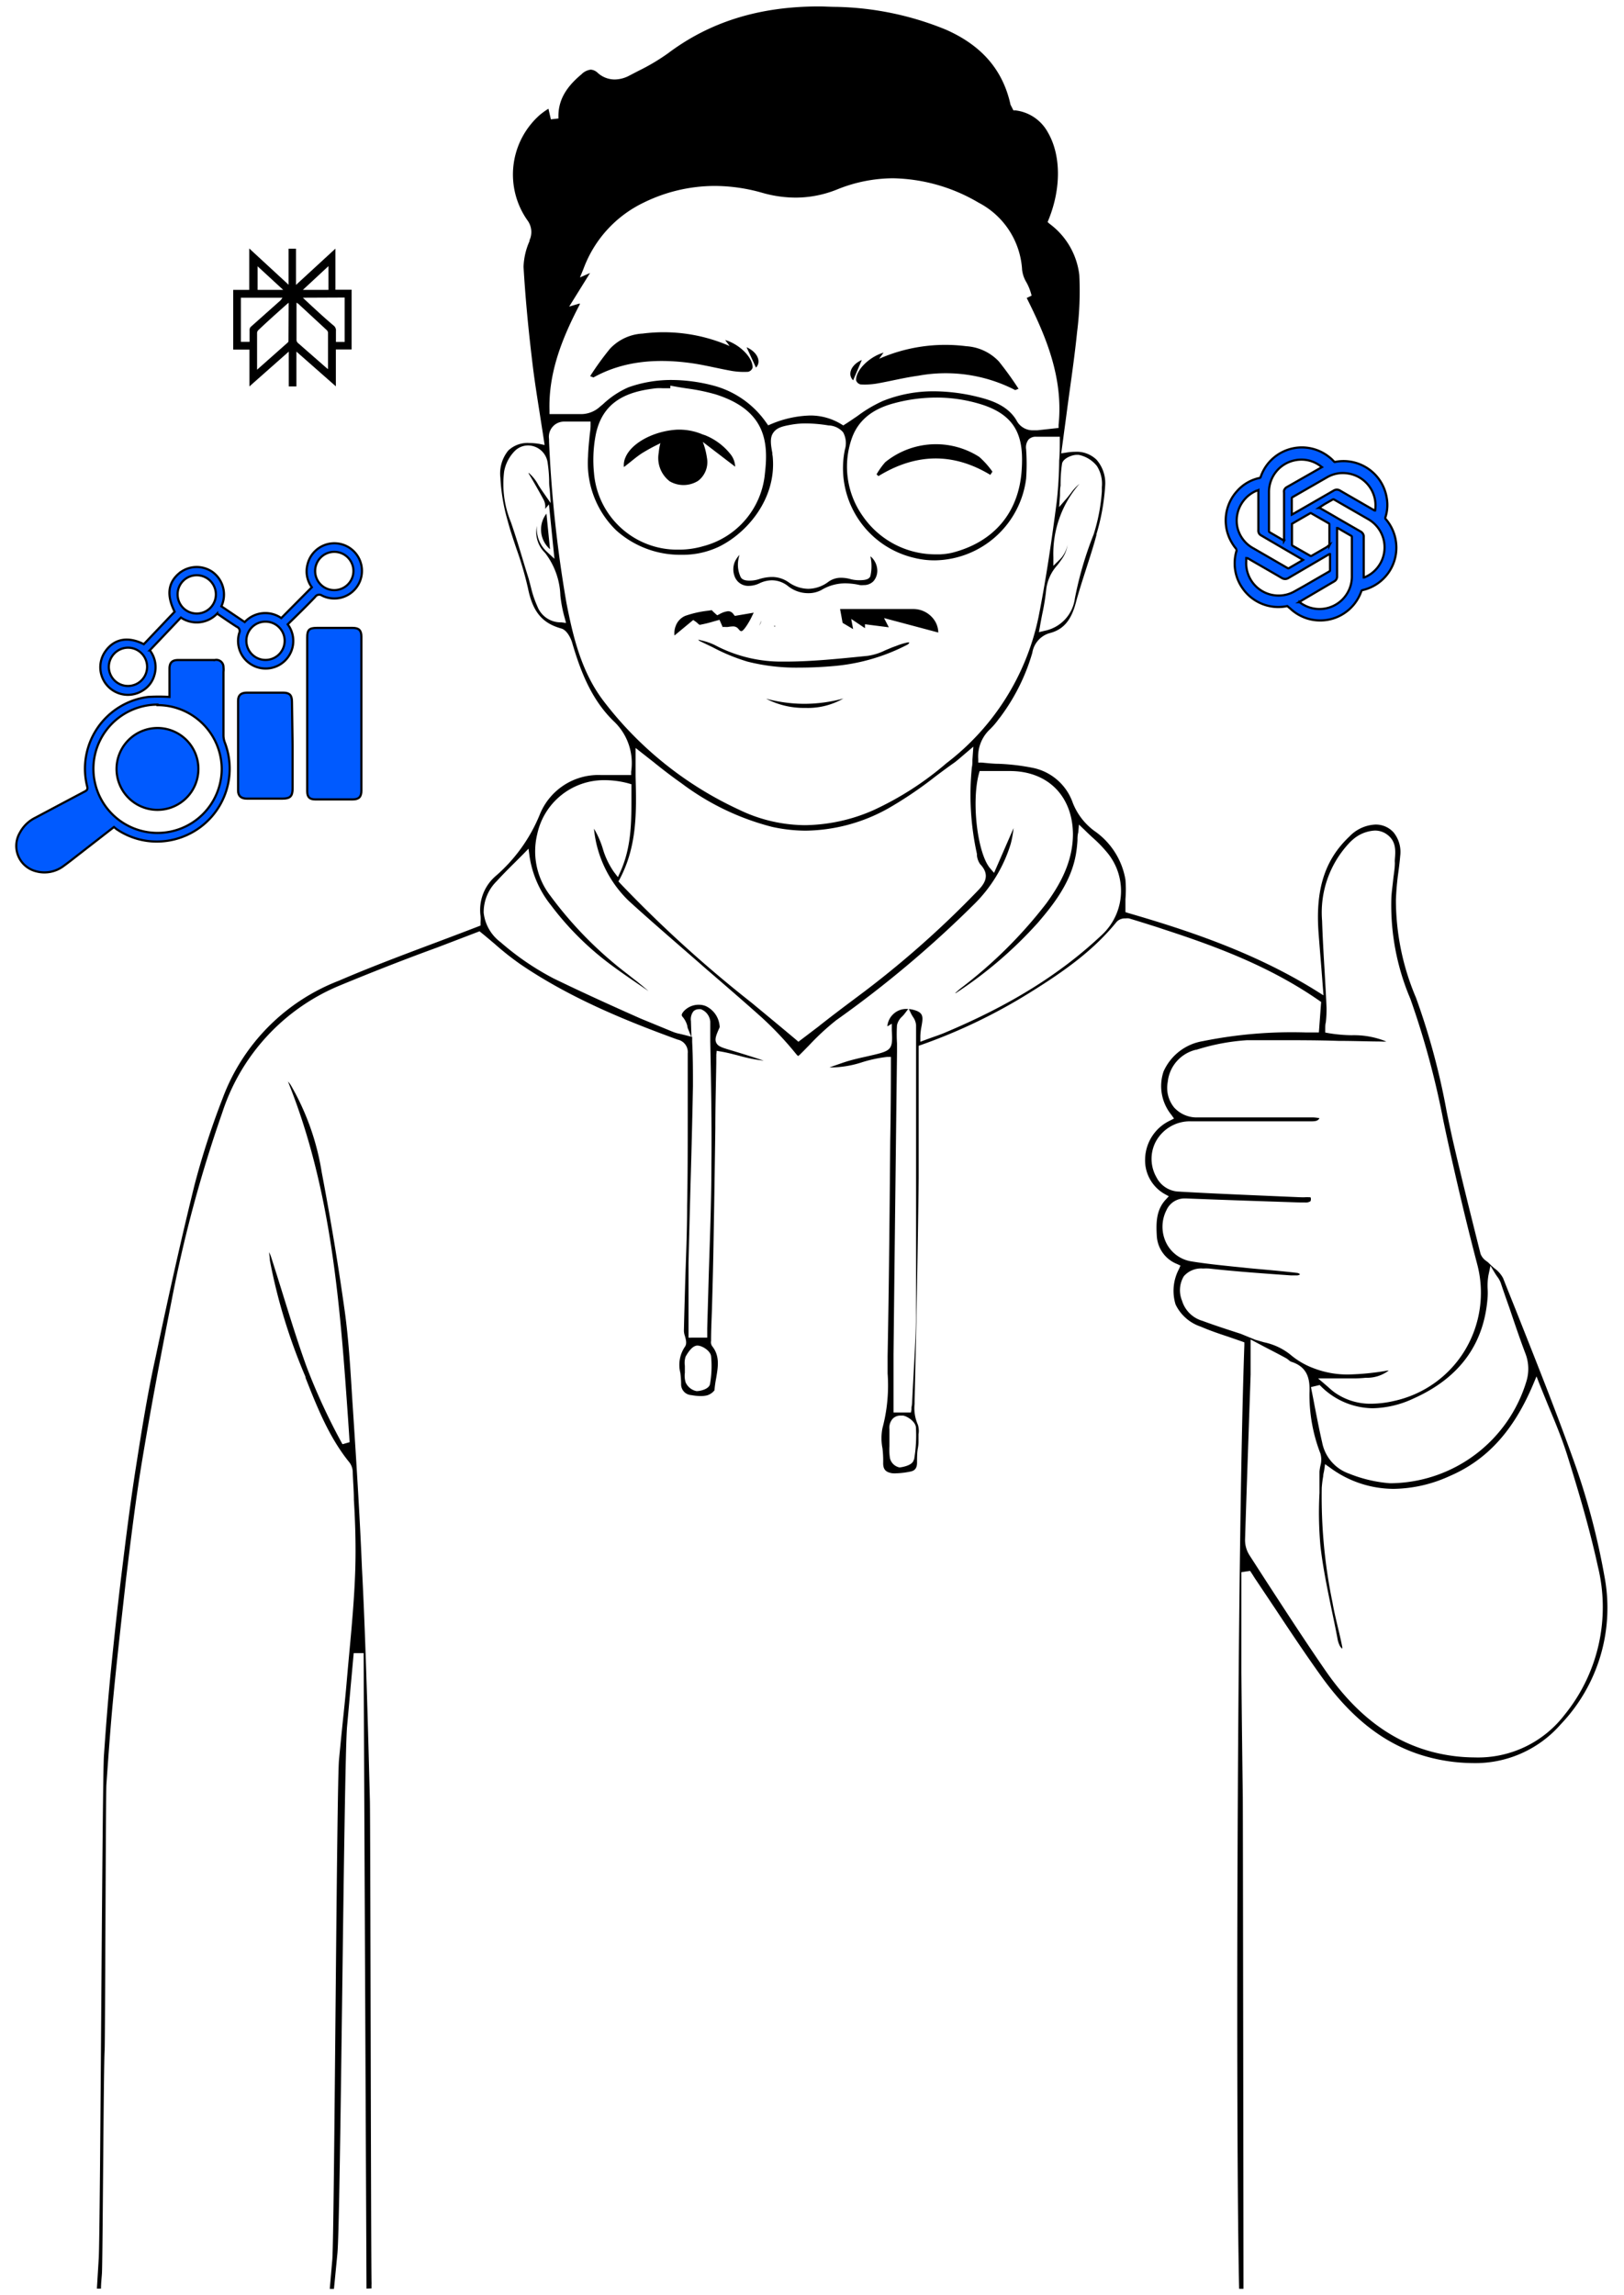
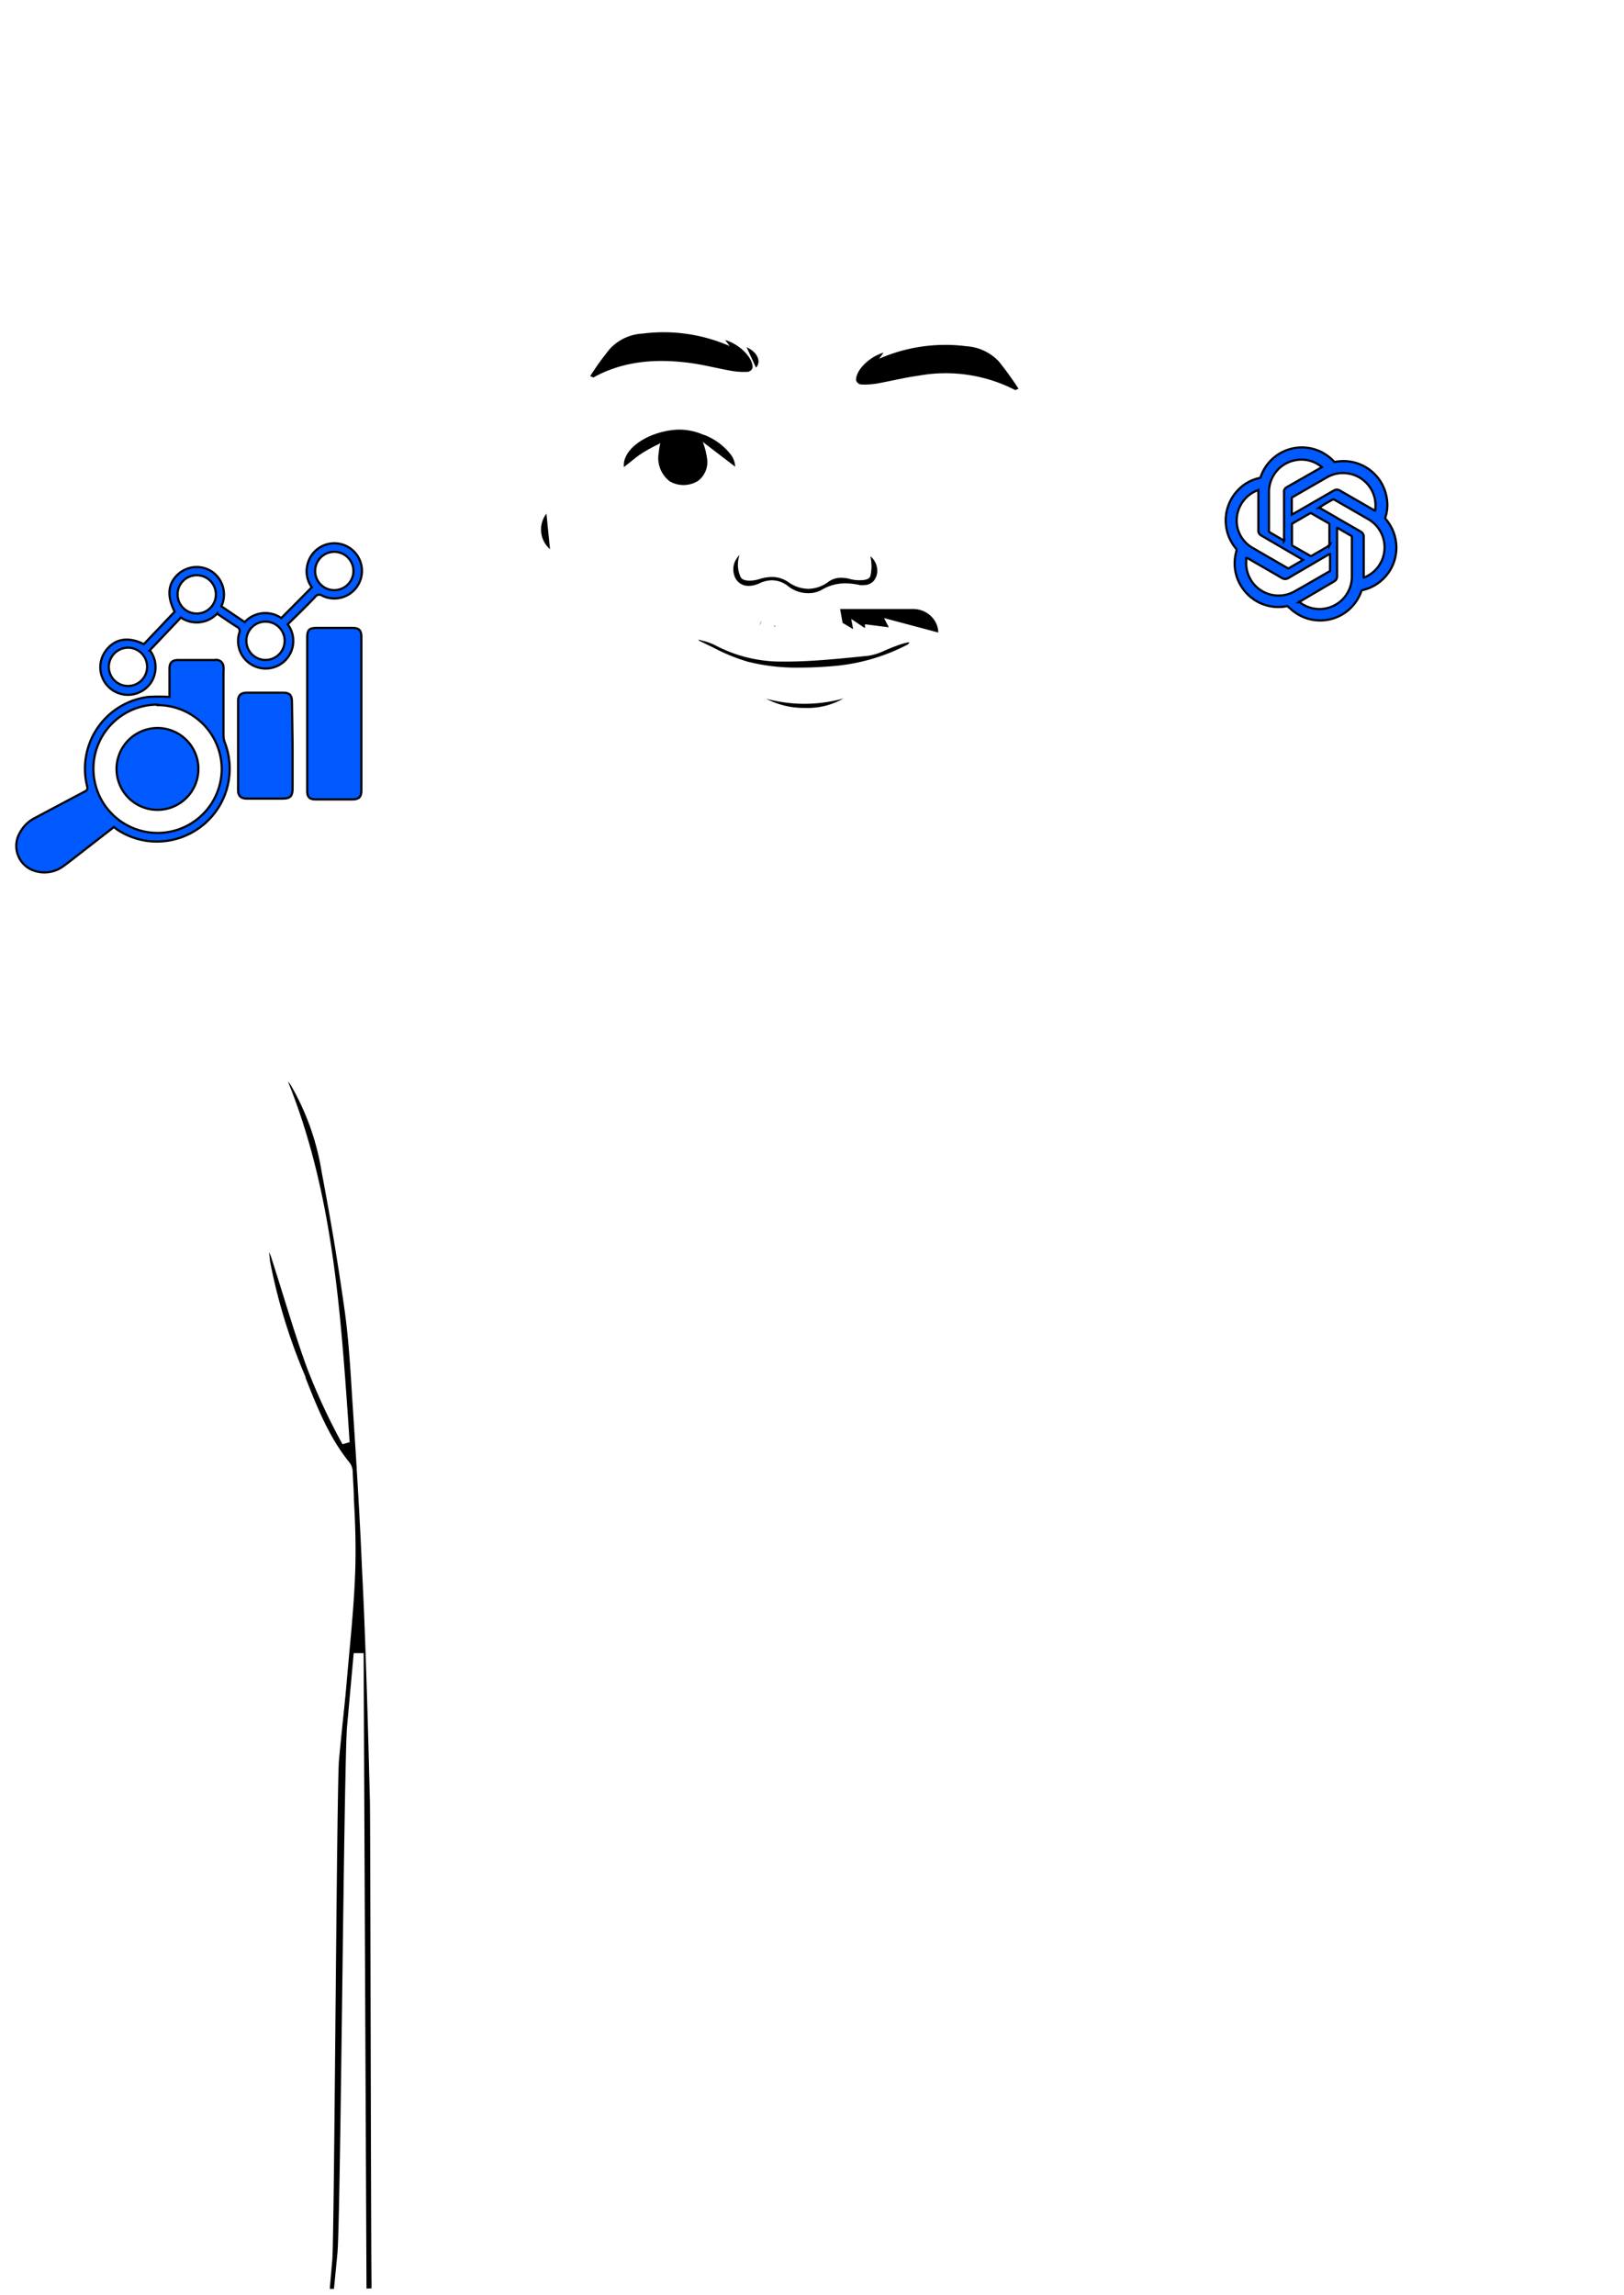
<svg xmlns="http://www.w3.org/2000/svg" id="Layer_1" data-name="Layer 1" viewBox="0 0 186.55 263.64">
  <defs>
    <style>.cls-1{fill:#005aff;stroke:#000;stroke-miterlimit:10;stroke-width:0.25px;}</style>
  </defs>
  <path d="M81.2,52.55a2.71,2.71,0,0,1-1,2.68,3.15,3.15,0,0,1-3.27.06A3.37,3.37,0,0,1,75.67,52h0a6.51,6.51,0,0,1,.19-1.1l-.19.11a20.68,20.68,0,0,0-2,1.1c-.67.45-1.28,1-2,1.54a2.15,2.15,0,0,1,.18-1.11h0c.68-1.63,3.17-3,5.85-3.18a6.9,6.9,0,0,1,3,.54L81,50h0a7.06,7.06,0,0,1,3,2.29,2.46,2.46,0,0,1,.45,1.32l-3.32-2.54h0l-.4-.31A8.19,8.19,0,0,1,81.2,52.55Z" />
-   <path d="M114,54.18l-.24.37c-4.34-2.62-8.62-2.45-12.85.14l-.22-.2a8.57,8.57,0,0,1,1-1.4,9.24,9.24,0,0,1,10.79-.61A9.77,9.77,0,0,1,114,54.18Z" />
  <path d="M62.77,59l.41,4.09A3,3,0,0,1,62.77,59Z" />
-   <path d="M184.29,181a81.59,81.59,0,0,0-3.23-12.4c-2.17-6.15-4.64-12.31-7-18.27-.47-1.17-.94-2.34-1.4-3.51a3.3,3.3,0,0,0-1-1.13,8.22,8.22,0,0,1-.61-.57,2.65,2.65,0,0,0-.3-.25,1.76,1.76,0,0,1-.68-.84l-.2-.79c-1-4-2.05-8.19-3-12.32-.24-1.07-.47-2.16-.69-3.24a81.15,81.15,0,0,0-3.52-13.06,28.66,28.66,0,0,1-2.31-11.24,30.29,30.29,0,0,1,.28-3.18c.08-.61.16-1.24.21-1.86a3.57,3.57,0,0,0-.76-2.72,2.74,2.74,0,0,0-2-.9H158a4.39,4.39,0,0,0-3,1.38c-2.83,2.67-3.92,6.1-3.53,11.14.1,1.32.21,2.64.32,4l.24,3.1-.73-.46c-7-4.38-14.57-6.93-21.71-9l-.31-.1v-.32c0-.41,0-.8,0-1.18a13.69,13.69,0,0,0,0-2.23,8.54,8.54,0,0,0-3.57-5.6,7.32,7.32,0,0,1-2.48-3.23,6.17,6.17,0,0,0-4.52-4,24.8,24.8,0,0,0-4-.48c-.63,0-1.28-.08-1.93-.14l-.41,0v-.4a4.28,4.28,0,0,1,1.24-3.32,8.8,8.8,0,0,0,1.15-1.33,3.92,3.92,0,0,0,.25-.32A23,23,0,0,0,118.58,75a2.81,2.81,0,0,1,1.92-2.25c1.6-.39,2.51-1.42,3.06-3.43.35-1.32.78-2.64,1.19-3.92s.85-2.62,1.2-3.94l0-.1a24.45,24.45,0,0,0,1-5.56,4.07,4.07,0,0,0-1-3,3.28,3.28,0,0,0-2.46-.9,6,6,0,0,0-1,.09l-.59.09.25-1.81c.11-.86.23-1.7.34-2.54s.25-1.88.38-2.82c.31-2.22.63-4.53.86-6.8a37.23,37.23,0,0,0,.25-6.52,8.53,8.53,0,0,0-3.4-5.87l-.24-.21.12-.3c1.45-3.59,1.42-7.41-.09-10a4.9,4.9,0,0,0-3.73-2.53l-.23,0-.35-.69v-.05c-.89-3.94-3.31-6.73-7.42-8.54A35,35,0,0,0,96.08.79c-.68,0-1.36-.05-2-.05C87.23.74,81.56,2.5,76.74,6.12a23.62,23.62,0,0,1-3.36,2l-1.06.55a3.66,3.66,0,0,1-1.71.46,2.92,2.92,0,0,1-1.94-.75A1.27,1.27,0,0,0,67.86,8a1.8,1.8,0,0,0-1.07.54c-1.9,1.58-2.72,3.14-2.64,5.07l-.87.1L63,12.49h0a8.42,8.42,0,0,0-1,.72,9.14,9.14,0,0,0-1.42,12.09,2.25,2.25,0,0,1,.24,2.31l0,.1a7.93,7.93,0,0,0-.68,2.94c.19,3.26.51,6.82,1,10.88.24,2.08.58,4.18.9,6.22.14.92.29,1.84.43,2.77l.09.6L62,51a7.43,7.43,0,0,0-1.2-.11,3.21,3.21,0,0,0-2.41.86,4.17,4.17,0,0,0-.91,3.13,21.56,21.56,0,0,0,.83,4.92c.28,1.07.65,2.15,1,3.2a38.92,38.92,0,0,1,1.34,4.58c.55,2.72,1.65,4,3.8,4.61.67.17,1.11,1.11,1.26,1.59.94,3.22,2.18,6.54,4.79,9.07a6.59,6.59,0,0,1,2,5.79l0,.39H69a7.25,7.25,0,0,0-7,4.55,18.63,18.63,0,0,1-5,7,5.14,5.14,0,0,0-1.8,4.64,4.32,4.32,0,0,1,0,.71v.39l-.28.11c-1.68.65-3.38,1.29-5,1.9-3.65,1.37-7.43,2.79-11,4.33A23.11,23.11,0,0,0,25.56,126.2a91.6,91.6,0,0,0-3.21,9.9c-1.4,5.67-2.79,11.8-4.49,19.86-1,4.52-1.7,9.11-2.25,12.6-.63,4-1.13,8-1.64,12.17-.46,3.75-.89,7.71-1.29,11.77-.31,3.17-.54,6.27-.74,9.15-.21,3.06-.41,54.8-.6,57.8l-.21,3.45h.47c0-.58.07-1.16.11-1.74.09-1.57.19-24,.31-25.63.06-.91.13-29.6.2-30.5.22-3.14.45-6.4.75-9.59.45-4.73,1-9.52,1.53-14.25.52-4.26,1.1-9.09,1.88-13.73.87-5.22,1.89-10.74,3.3-17.88a152.51,152.51,0,0,1,5.85-21.76,23.72,23.72,0,0,1,13.59-14.65c3.7-1.53,7.45-3,11.08-4.32l4.65-1.78.24-.09.19.16c.56.45,1.07.89,1.57,1.31a32.74,32.74,0,0,0,2.92,2.31c5.87,4,12.42,6.6,18.06,8.66A1.46,1.46,0,0,1,79,121c0,2.44,0,4.92,0,7.32,0,3.34,0,6.79-.07,10.19,0,2.92-.13,5.87-.22,8.73-.05,1.85-.11,3.76-.15,5.65a2.06,2.06,0,0,0,.12.59c.12.44.24.88,0,1.22a3.72,3.72,0,0,0-.53,3,9.69,9.69,0,0,1,.09,1.33,1.24,1.24,0,0,0,1.17,1.23,6.36,6.36,0,0,0,1.07.11,3.29,3.29,0,0,0,.74-.08,1.71,1.71,0,0,0,.85-.58,13.12,13.12,0,0,1,.2-1.42c.22-1.31.43-2.54-.47-3.66a.79.79,0,0,1-.12-.59.25.25,0,0,0,0-.08c0-1.18.06-2.35.1-3.52.07-2.45.14-5,.18-7.47.08-4.47.15-9,.21-13.39,0-2.5.07-5,.11-7.49,0-.21,0-.41,0-.63a2.54,2.54,0,0,0,0-.29l.05-.46.46.08c.73.12,1.44.31,2.13.49a18.14,18.14,0,0,0,2.81.56h0c-1.23-.42-2.5-.81-3.73-1.18l-.2-.06c-.89-.27-1.34-.41-1.53-.83s0-.87.39-1.75a.48.48,0,0,0,0-.18,2.78,2.78,0,0,0-1.59-2.27,2.06,2.06,0,0,0-.79-.15,2.31,2.31,0,0,0-1.75.76c-.29.37-.27.46-.06.7a2.6,2.6,0,0,1,.49,1c0,.18.11.38.19.59l.28.72-.06-1.79v-.09a1.49,1.49,0,0,1,.28-1.13.87.87,0,0,1,.64-.25.9.9,0,0,1,.22,0,1.68,1.68,0,0,1,1.08,1.43l0,2.26c.09,4.63.18,9.43.13,14.14,0,4.41-.19,8.9-.32,13.24-.05,1.87-.11,3.74-.16,5.61,0,.13,0,.26,0,.42s0,.17,0,.27l0,.36-.36,0-.21,0-.35,0H79.09v-.44c0-.86,0-1.71,0-2.56,0-1.83,0-3.71,0-5.56.07-3,.15-6,.23-9,.11-3.72.21-7.56.28-11.34,0-1.69,0-3.41-.09-5.07,0-.19,0-.38,0-.57l-.8-.21-.62-.15a4.47,4.47,0,0,1-.89-.27L73.58,117c-3.29-1.46-6.69-3-10-4.61a31.17,31.17,0,0,1-6.07-4.15,4.9,4.9,0,0,1-1.95-3.39,5,5,0,0,1,1.46-3.59c.66-.72,1.34-1.41,2.07-2.13l1-1,.62-.64.12.88A11.74,11.74,0,0,0,63.3,104a33.81,33.81,0,0,0,7.11,7c1.22.9,2.51,1.77,3.75,2.62l.35.24c-.58-.49-1.17-1-1.75-1.43l-.71-.56a44.44,44.44,0,0,1-8.8-8.93,8.34,8.34,0,0,1-1.54-7.11,7.84,7.84,0,0,1,7.79-6.21,10.69,10.69,0,0,1,2.7.37l.33.1v.34c0,.55,0,1.11,0,1.67,0,2.64-.07,5.36-1.25,8l-.3.66-.44-.57a9.13,9.13,0,0,1-1.31-2.75,10.33,10.33,0,0,0-1-2.25,13.27,13.27,0,0,0,4,8.3c2.92,2.66,6,5.28,8.89,7.82,2.1,1.81,4.27,3.68,6.37,5.56a38.14,38.14,0,0,1,3.93,4.17,2.09,2.09,0,0,0,.26.27,2.08,2.08,0,0,0,.35-.31l0,0c.3-.29.59-.6.89-.9a28.74,28.74,0,0,1,3.13-2.9,125.55,125.55,0,0,0,15.81-13.29,16.51,16.51,0,0,0,4.25-7,12.46,12.46,0,0,0,.32-1.78l-2.24,5.14-.46-.53c-1.45-1.72-2.15-7.6-1.29-10.84l.09-.33H116c4.35,0,7.2,2.86,7.25,7.22,0,3.25-1.53,5.89-3.07,8a52.27,52.27,0,0,1-9.85,9.76c-.21.17-.41.35-.61.54l.06,0a47.77,47.77,0,0,0,9.43-8.08c1.85-2.15,3.87-4.73,4.4-8a14.49,14.49,0,0,0,.16-1.46c0-.29,0-.59.09-.93l.08-.9.66.63c.3.3.6.58.88.84a14.64,14.64,0,0,1,1.57,1.59,6.9,6.9,0,0,1-.43,9.57c-4.8,4.54-10.58,8.13-18.16,11.31-.46.19-.92.35-1.41.52l-.74.27-.59.22v-.63a6.73,6.73,0,0,1,.13-1.12c.18-1,.23-1.48-.55-1.8a3.35,3.35,0,0,0-.9-.21l.29.6.18.3a1.87,1.87,0,0,1,.36.95v2.31c0,10,0,20.25,0,30.37,0,2.5-.16,5-.29,7.5-.06,1.09-.12,2.18-.17,3.27a3.65,3.65,0,0,1-.07.46c0,.07,0,.14,0,.23l-.06.36h-2v-2.44c0-1.42,0-2.87,0-4.3q.12-11,.25-22l.15-12.68c0-.33,0-.66,0-1a16.25,16.25,0,0,1,0-2.09,1.91,1.91,0,0,1,.61-1,3.5,3.5,0,0,0,.27-.31l.41-.54h-.2a2.15,2.15,0,0,0-1.4.49,2.18,2.18,0,0,0-.8,1.51l.51-.3,0,.72c.13,2.17,0,2.36-2.1,2.86l-.87.2c-.64.14-1.29.29-1.92.47s-1.32.44-2,.67l-.27.09a5.68,5.68,0,0,0,.59,0,11.93,11.93,0,0,0,3.2-.6,15.57,15.57,0,0,1,2.84-.6l.43,0,0,.43q0,.12,0,.21c0,.13,0,.24,0,.36q0,4.38-.08,8.75c-.07,8.07-.14,16.41-.3,24.61,0,.67,0,1.35,0,2a19,19,0,0,1-.59,6.28,6,6,0,0,0,0,2.32,12,12,0,0,1,.08,1.7c0,.72.28,1.06,1.08,1.17a3.38,3.38,0,0,0,.47,0,9,9,0,0,0,1.59-.2c.35-.07.75-.26.75-1,0-.57,0-1.15.1-1.7s.06-.82.07-1.23c0-.11,0-.23,0-.35a2.36,2.36,0,0,0-.07-1.09,4.68,4.68,0,0,1-.38-2.41V161c.23-10,.38-18.13.47-25.7,0-3.4,0-6.87,0-10.21,0-1.55,0-3.1,0-4.65v-.31l.29-.1a63.47,63.47,0,0,0,12.47-6c4.11-2.55,7.38-4.92,10-8.16a1.32,1.32,0,0,1,1-.37,1.64,1.64,0,0,1,.4,0c1.08.32,2.17.67,3.22,1l.93.31c5.89,1.92,12.11,4.24,17.72,8.15l.2.14-.26,3.5h-1.53a51.59,51.59,0,0,0-11.8,1,6,6,0,0,0-4.51,3.48,5.24,5.24,0,0,0,.91,5l.29.41-.45.23a5,5,0,0,0-2.87,4.43,4.43,4.43,0,0,0,2.23,4l.49.27-.38.41c-1,1.11-1.1,2.44-1,4.09a3.69,3.69,0,0,0,2.33,3.28l.39.18-.17.4a5.32,5.32,0,0,0-.39,4.07,4.92,4.92,0,0,0,2.88,2.54c1,.43,2,.78,3.13,1.15l1.59.55.3.11v.32c-.86,24.12-1,91.21-.6,108.4h.5c0-.27,0-.53,0-.79,0-2.35-.06-53.31-.08-55.66-.06-4.69-.12-9.54-.16-14.31,0-2.56,0-5.18,0-7.7v-3.86l1-.15.32.49c.11.18.22.36.34.53l2.24,3.35c1.66,2.51,3.38,5.09,5.16,7.58,3.88,5.45,8.1,8.51,13.27,9.65a20.37,20.37,0,0,0,4.26.48,13,13,0,0,0,10.08-4.44A19.37,19.37,0,0,0,184.29,181ZM80.11,154.57h0c.55,0,1.49.6,1.57,1.21a11.76,11.76,0,0,1-.12,3.2c-.1.59-1.11.82-1.52.82H80a1.74,1.74,0,0,1-1.24-1,2.6,2.6,0,0,1-.09-1.1c0-.13,0-.26,0-.38v-.43h0a2.26,2.26,0,0,1,.09-1.06C79,155.41,79.51,154.57,80.11,154.57ZM122,53.25c.13-.61,1.16-1,1.67-1l.23,0A3.58,3.58,0,0,1,126,53.53a3.8,3.8,0,0,1,.57,2.43l0,.5a21.08,21.08,0,0,1-.94,4.92,41,41,0,0,0-2.16,7.37A4.36,4.36,0,0,1,120,72.46l-.66.16.12-.66c.08-.47.17-.94.26-1.4a26.36,26.36,0,0,0,.47-2.94,5.06,5.06,0,0,1,1.28-2.71c.18-.23.34-.45.5-.68a3.71,3.71,0,0,0,.66-1.66,3.27,3.27,0,0,1-.92,1.73L121,65,121,64a12.21,12.21,0,0,1,3-8.42,5.45,5.45,0,0,0-.94,1c-.17.22-.34.45-.53.67l-.87,1,.1-1.34c0-.39,0-.77.07-1.13A15.44,15.44,0,0,1,122,53.25ZM66.64,34.89l-.16,0-1.1.33,2.4-3.86-1.16.51.41-1a13.66,13.66,0,0,1,6.9-7.59,18.54,18.54,0,0,1,8.17-1.92,20,20,0,0,1,5.4.77,14.08,14.08,0,0,0,3.88.57,12.77,12.77,0,0,0,4.79-.94,17.19,17.19,0,0,1,6.44-1.28,20,20,0,0,1,9.8,2.8,9.3,9.3,0,0,1,5,7.72,3.59,3.59,0,0,0,.5,1.44,6,6,0,0,1,.59,1.52l-.56.27c2.14,4.28,4.23,9.08,3.66,14.58l0,.35-1,.11-1.45.16-.46,0a2.09,2.09,0,0,1-1.94-1.17c-1-1.65-2.82-2.28-4.48-2.68a21.3,21.3,0,0,0-5-.63,15.54,15.54,0,0,0-5.83,1.1,15.3,15.3,0,0,0-2.93,1.73c-.46.31-.93.64-1.41.94l-.23.15-.23-.14a6.78,6.78,0,0,0-3.56-1,12.29,12.29,0,0,0-4.53,1l-.31.13-.2-.28a10.77,10.77,0,0,0-5.85-4.22,19.14,19.14,0,0,0-5-.71,14.68,14.68,0,0,0-5,.84,10.24,10.24,0,0,0-2.91,1.93l-.35.29a3.23,3.23,0,0,1-2.16.86h-.27c-.32,0-.68,0-1.11,0H63.12v-.43C63,42.74,64.6,38.78,66.64,34.89Zm50.71,19.26c-.37,4.8-3.22,8.13-8,9.35a7.94,7.94,0,0,1-1.35.18l-.58,0h-.06a10.15,10.15,0,0,1-8.23-4.36,9.82,9.82,0,0,1-1.27-9c.72-2,2.3-3.33,4.85-4a18.68,18.68,0,0,1,4.86-.65,17.32,17.32,0,0,1,5.3.83C117,47.86,117.62,50.53,117.35,54.15Zm-29.48.2a9.53,9.53,0,0,1-7.12,8.4,9.88,9.88,0,0,1-2.78.39,9.59,9.59,0,0,1-9.74-8.83,15.24,15.24,0,0,1,.15-4.08c.73-4.35,4-5.29,7-5.63a5.66,5.66,0,0,1,.75,0l.62,0H77l0-.3.44.08c.48.09,1,.17,1.46.24a23,23,0,0,1,3.26.67C87.9,47.09,88.3,50.71,87.87,54.35ZM64.47,71.49a2.86,2.86,0,0,1-2.74-1.83A12.11,12.11,0,0,1,61,67.51c-.08-.32-.17-.64-.26-1-.2-.64-.4-1.27-.59-1.91-.46-1.53-.94-3.11-1.47-4.64a11.55,11.55,0,0,1-.77-5.8,4.49,4.49,0,0,1,1.29-2.42,2.16,2.16,0,0,1,1.47-.57,2.29,2.29,0,0,1,2.24,2,15.93,15.93,0,0,1,.17,1.93c0,.34,0,.71.07,1.11l.11,1.58-.9-1.29c-.19-.27-.36-.53-.52-.79a4.74,4.74,0,0,0-1.12-1.4.25.25,0,0,1,0,.07c.6,1,1.17,2,1.71,3a1.75,1.75,0,0,1,.19,1.08l.44-.52.63,6.25-.84-.78a3.58,3.58,0,0,1-1.17-3,3.31,3.31,0,0,0,.93,3.1,8.49,8.49,0,0,1,1.76,4.9,15.27,15.27,0,0,0,.5,2.58l.15.57Zm47.75,26.6,0,.18a2.17,2.17,0,0,0,.37,1c1.33,1.38.32,2.44-.36,3.14a111.65,111.65,0,0,1-13.86,12.18c-1.47,1.1-3,2.25-4.38,3.35l-2,1.52-.28.21-.26-.23c-1.69-1.42-3.43-2.86-5.11-4.25a142.33,142.33,0,0,1-15.09-13.71l-.21-.23.15-.27c2-3.79,1.93-7.67,1.82-11.77,0-.78,0-1.59,0-2.39v-.9l.7.55,1.4,1.1c1,.81,2.09,1.65,3.19,2.42a29.38,29.38,0,0,0,10.41,5,18.12,18.12,0,0,0,3.86.43,19.89,19.89,0,0,0,9.52-2.59,45.35,45.35,0,0,0,5.33-3.61c.73-.55,1.48-1.11,2.24-1.64.25-.19.5-.4.81-.67l.55-.47.79-.67-.11,1.56c0,.3,0,.55-.06.8A31.51,31.51,0,0,0,112.22,98.09Zm-3.5-10.42a35.71,35.71,0,0,1-8.46,5.43,20,20,0,0,1-7.81,1.69A17.61,17.61,0,0,1,84.87,93a41.38,41.38,0,0,1-15.56-12.5c-2.54-3.35-3.49-7.39-4.24-11.23a145,145,0,0,1-2-18.56v-.28a1.74,1.74,0,0,1,1.71-2c.28,0,.58,0,1,0h2.06l0,.47c0,.39-.07.78-.11,1.15-.08.83-.16,1.6-.18,2.38a10.77,10.77,0,0,0,3.23,8.49,11,11,0,0,0,7.53,2.81,9.68,9.68,0,0,0,4.28-.93c3.26-1.6,6.58-5.5,6.18-10.25a2.45,2.45,0,0,0-.05-.35l0-.16c-.19-1-.29-1.76.1-2.32s.94-.74,2.1-.94a9.4,9.4,0,0,1,1.65-.14,16.56,16.56,0,0,1,2.6.23,2.3,2.3,0,0,1,1.68.79,2.58,2.58,0,0,1,.2,2A10.58,10.58,0,0,0,105,64.08a9.57,9.57,0,0,0,2.38.29A10.73,10.73,0,0,0,117.87,55a23.77,23.77,0,0,0,0-3.39,1.45,1.45,0,0,1,.29-1.13,1.14,1.14,0,0,1,.87-.31h.11l.73,0h1.87l0,.46c0,.75,0,1.52-.07,2.26a45.83,45.83,0,0,1-.3,4.88c-.51,3.91-1.16,8.52-2.08,13.14A28.37,28.37,0,0,1,108.72,87.67Zm-3.75,80c-.12.75-1.62.9-1.63.9h0a1.41,1.41,0,0,1-1.11-1.06,6.26,6.26,0,0,1-.06-1.36v-.07h0v-.44c0-.15,0-.31,0-.46,0-.34,0-.65,0-1a1.55,1.55,0,0,1,.36-1.19,1.23,1.23,0,0,1,.92-.38l.29,0c.54.1,1.42.72,1.47,1.34A16,16,0,0,1,105,167.67Zm65.92-18.75a7.29,7.29,0,0,0,0-.81,7.1,7.1,0,0,1,.09-1.63l.23-1.08.57.94.18.27a2.93,2.93,0,0,1,.43.75c.33,1,.66,1.93,1,2.89.58,1.71,1.17,3.48,1.82,5.19a4.88,4.88,0,0,1,.14,3.2A16.45,16.45,0,0,1,160,170.38h-.39a15.73,15.73,0,0,1-4.64-1.1,4.74,4.74,0,0,1-3.09-3.57c-.32-1.38-.59-2.79-.86-4.16-.11-.6-.23-1.2-.35-1.8l-.08-.41,1-.24.16.16a8.54,8.54,0,0,0,5.94,2.51,11.5,11.5,0,0,0,4.66-1.11C167.69,158.28,170.53,154.34,170.89,148.92Zm-28.36,4.3c-1.45-.47-2.95-.95-4.4-1.49a3.44,3.44,0,0,1-2.35-2.32,3.13,3.13,0,0,1,.21-2.81,2.63,2.63,0,0,1,2.21-.88,5.53,5.53,0,0,1,.69,0c3.13.35,6.32.57,9.41.79l.73,0a.72.72,0,0,0,.31-.12.67.67,0,0,0-.27-.16c-1.24-.15-2.5-.27-3.72-.38-.88-.08-1.75-.15-2.63-.25l-1-.1c-1.62-.17-3.29-.34-4.92-.61a3.9,3.9,0,0,1-2.86-2.17A4.21,4.21,0,0,1,134,139a2.27,2.27,0,0,1,2.16-1.33h.13c3.77.15,7.79.29,13,.46h.59a1,1,0,0,0,.64-.13.42.42,0,0,0,.06-.28c0-.17,0-.19-.24-.19a3.47,3.47,0,0,0-.42,0,4.21,4.21,0,0,1-.5,0h-.08l-5.12-.22c-2.95-.13-6-.26-9-.44a3,3,0,0,1-2.37-1.62,4.27,4.27,0,0,1-.14-4,4.45,4.45,0,0,1,4.14-2.44c3.13,0,6.31,0,9.39,0h4.21c.58,0,.92,0,1.12-.36a4.56,4.56,0,0,0-.79-.09l-7.38,0h-5.76a3.51,3.51,0,0,1-2.76-1.13,3.58,3.58,0,0,1-.74-2.95,4.24,4.24,0,0,1,3.23-3.69l.06,0a24.3,24.3,0,0,1,5.83-1.1c1.06,0,2.16,0,3.37,0,2.38,0,4.79,0,7.13.08,1.62,0,3.24.06,4.86.07h0a4.34,4.34,0,0,0,.63,0,9.85,9.85,0,0,0-4-.72,17.16,17.16,0,0,1-2.64-.24l-.38-.07,0-.39c0-.26,0-.53.07-.79a13.52,13.52,0,0,0,.08-1.67c-.06-1.46-.15-2.94-.23-4.37-.11-1.83-.22-3.73-.28-5.6a11.66,11.66,0,0,1,3.1-8.93,3.69,3.69,0,0,1,.35-.34,4.15,4.15,0,0,1,2.6-1.11,2.33,2.33,0,0,1,1.18.3c1.32.78,1.21,2,1.13,3a2.69,2.69,0,0,0,0,.4c0,.66-.13,1.32-.2,2s-.16,1.29-.2,1.93a27.47,27.47,0,0,0,2.18,11.7,96.75,96.75,0,0,1,3.79,14l.31,1.46c1.2,5.5,2.36,10.38,3.55,14.92a12.82,12.82,0,0,1-1.39,10,12.67,12.67,0,0,1-8.09,5.8,12,12,0,0,1-2.65.33,7.09,7.09,0,0,1-4.24-1.31,6.67,6.67,0,0,1-.57-.47l-.41-.36-.9-.77h1.18l1.49,0,1.25,0a14,14,0,0,0,1.55-.07h.11a4.11,4.11,0,0,0,2.53-.83l-.13,0a29.53,29.53,0,0,1-4.45.45,10.68,10.68,0,0,1-3.94-.68,8.93,8.93,0,0,1-2.81-1.63,7.18,7.18,0,0,0-3-1.39l-1-.29ZM179.71,197a12.51,12.51,0,0,1-10.32,4.88,19.54,19.54,0,0,1-2.25-.14c-5.91-.72-10.75-3.9-14.81-9.73-2.4-3.47-4.73-7.07-7-10.56l-1.81-2.81a3.24,3.24,0,0,1-.5-1.8c.13-4.19.28-8.45.42-12.56.07-2.13.15-4.26.22-6.39,0-.63,0-1.28,0-2,0-.4,0-.82,0-1.29v-.73l1.68.89c.85.44,1.61.83,2.36,1.24a2,2,0,0,1,.35.25,1.65,1.65,0,0,0,.22.16c2,.61,2.21,2.08,2.15,3.57a18.63,18.63,0,0,0,1.26,7,2.59,2.59,0,0,1,0,1.38,4.9,4.9,0,0,0-.11.69c0,.82,0,1.64,0,2.44a42.93,42.93,0,0,0,.11,6.11c.29,2.52.82,5.06,1.33,7.52.21,1,.42,2,.62,3.07a3,3,0,0,0,.29.9,1.66,1.66,0,0,0,.25.3.5.5,0,0,0,0-.28c-.15-.76-.33-1.53-.51-2.27-.21-.89-.43-1.81-.59-2.73a60,60,0,0,1-1.24-13.21,12.59,12.59,0,0,1,.17-1.34c0-.21.07-.43.11-.66l.1-.71.58.41a12.34,12.34,0,0,0,7.32,2.43,15.91,15.91,0,0,0,6.39-1.46c4.29-1.84,7.33-5.17,9.58-10.46l.42-1,.39,1c.33.82.67,1.65,1,2.46.76,1.81,1.54,3.69,2.14,5.59,1.25,4,2.55,8.34,3.52,12.79A19.61,19.61,0,0,1,179.71,197Z" />
  <path d="M42.1,262.9l-.33-73H40.63l-.26,2.86c-.17,1.85-.33,3.69-.5,5.54-.37,4-.74,56.57-1.11,60.54l-.3,3.09-.1,1h-.48c.1-1.11.19-2.22.29-3.33.24-2.89.5-54.5.77-57.43.13-1.38.27-2.79.41-4.16.17-1.62.35-3.31.49-5,.09-1,.17-1.93.26-2.89.3-3.23.61-6.57.71-9.86.08-2.66,0-5.37-.16-8,0-1-.1-2.1-.13-3.15a1.92,1.92,0,0,0-.36-1.09c-2.35-2.88-3.73-6.37-5.06-9.74l0-.1A65,65,0,0,1,31,144.79c0-.31-.07-.62-.09-.94a3.54,3.54,0,0,1,.23.53c.46,1.44.92,2.9,1.36,4.32.86,2.76,1.74,5.62,2.75,8.39a70.94,70.94,0,0,0,4.09,8.81l.82-.23L40,163.24c-.91-13-1.85-26.44-6.92-39a2.36,2.36,0,0,1,.34.44,29.13,29.13,0,0,1,3.54,10c1.19,6.27,2,11.36,2.65,16,.43,3.14.63,6.38.82,9.51l.15,2.29c.44,6.75.78,12.37,1,17.69.25,4.74.41,9.43.55,13.78s.25,8.66.36,12.88c.06,2.29.12,53.2.19,55.49a4.91,4.91,0,0,0,0,.55Z" />
  <path d="M88.9,71.89,89,72l.07-.09Z" />
-   <path d="M77.48,73a2.28,2.28,0,0,1,.15-1.12,2,2,0,0,1,1.1-1.14,11.93,11.93,0,0,1,2.64-.59l.39-.06.16.17.26.24.21.18.26-.13a2.54,2.54,0,0,1,1-.34.74.74,0,0,1,.6.34l.16.2,2.17-.37-.15.3A8.47,8.47,0,0,1,85.68,72c-.1.14-.36.5-.51.5s-.2-.08-.38-.29a.76.76,0,0,0-.62-.25,3.43,3.43,0,0,0-.54.06,2.76,2.76,0,0,1-.37,0l-.42,0L83,72l-.35-.8-.65.18a14.48,14.48,0,0,1-1.64.4l-.19-.15a2.75,2.75,0,0,0-.26-.22l-.28-.19Z" />
  <path d="M101.55,71l.55,1.06-2.74-.35,0,.45-1.58-1.06L98,72.27l-1.21-.72c-.09-.5-.18-1-.29-1.59h4.91l3.54,0a2.93,2.93,0,0,1,2.24,1.09,2.6,2.6,0,0,1,.59,1.61Z" />
  <path d="M91.8,76.69A22.76,22.76,0,0,1,85.86,76a21.8,21.8,0,0,1-4-1.65l-1.52-.73s-.08-.08-.13-.15l.33.09a7.25,7.25,0,0,1,1.57.54A16.28,16.28,0,0,0,89.93,76h.24c3.06,0,6.11-.32,9.5-.66a6.65,6.65,0,0,0,2-.63l.86-.36.37-.13a8,8,0,0,1,1.35-.42h0a.69.69,0,0,1,.21,0,.77.77,0,0,1-.16.22,22.42,22.42,0,0,1-8.63,2.5C94.4,76.63,93.1,76.69,91.8,76.69Z" />
  <path d="M92.8,68.14a3.71,3.71,0,0,1-2.25-.79,3,3,0,0,0-1.87-.69,3.41,3.41,0,0,0-1.47.36,2.9,2.9,0,0,1-1.2.28,1.66,1.66,0,0,1-1.65-1.17,2.23,2.23,0,0,1,.09-1.68,2.94,2.94,0,0,1,.5-.71,3,3,0,0,0-.11.43,3.33,3.33,0,0,0,.25,2.14q.22.39,1,.39a3.64,3.64,0,0,0,1.07-.16,5,5,0,0,1,1.52-.26,3.31,3.31,0,0,1,1.91.61,4,4,0,0,0,2.26.75,3.91,3.91,0,0,0,2.3-.8,2.44,2.44,0,0,1,1.48-.47,4.07,4.07,0,0,1,1.12.17,3.9,3.9,0,0,0,1,.11c.73,0,1.11-.14,1.23-.47A5.1,5.1,0,0,0,100,64s0-.09,0-.09a2.19,2.19,0,0,1,.77,1.52,1.82,1.82,0,0,1-.45,1.35,1.52,1.52,0,0,1-1.1.43,2.25,2.25,0,0,1-.44,0,7.85,7.85,0,0,0-1.68-.2,5.28,5.28,0,0,0-2.75.77A3.15,3.15,0,0,1,92.8,68.14Z" />
  <path d="M92.48,81.32A9.39,9.39,0,0,1,88,80.26a17.11,17.11,0,0,0,4.39.59h0a17.14,17.14,0,0,0,4.49-.61,8.21,8.21,0,0,1-4.35,1.08Z" />
  <path d="M87.46,71.29a1.5,1.5,0,0,1-.2.5.41.41,0,0,1-.05.09Z" />
  <path d="M68.17,43.36c3.35-1.87,7.14-2.2,11.13-1.66,1.63.22,3.21.64,4.83.92a8.39,8.39,0,0,0,1.81.09.7.7,0,0,0,.51-.47c.07-1.12-1.48-2.7-3.15-3.18l.51.69a18.94,18.94,0,0,0-10-1.43,5.52,5.52,0,0,0-3.75,1.75,33.7,33.7,0,0,0-2.27,3.14Z" />
-   <path d="M85.76,39.89l1.08,2.34C87.5,41.55,87,40.43,85.76,39.89Z" />
+   <path d="M85.76,39.89l1.08,2.34C87.5,41.55,87,40.43,85.76,39.89" />
  <path d="M116.62,44.81a17.42,17.42,0,0,0-11.13-1.65c-1.63.22-3.21.63-4.83.91a8.39,8.39,0,0,1-1.81.09.71.71,0,0,1-.51-.47c-.07-1.12,1.48-2.69,3.15-3.18l-.5.7a18.92,18.92,0,0,1,10-1.44,5.63,5.63,0,0,1,3.75,1.75A37.82,37.82,0,0,1,117,44.66Z" />
-   <path d="M99,41.35,98,43.69C97.3,43,97.78,41.88,99,41.35Z" />
  <path class="cls-1" d="M13.09,95l-4,3.11c-.59.46-1.18.93-1.79,1.37a3.65,3.65,0,0,1-3.18.6A3,3,0,0,1,2.3,95.63a4,4,0,0,1,1.77-1.7c1.88-1,3.76-2,5.65-3,.28-.14.38-.27.29-.61a8.31,8.31,0,0,1,7-10.26,20.14,20.14,0,0,1,2.46,0v-.41c0-1,0-1.89,0-2.83,0-.71.32-1,1-1h4.2a.82.82,0,0,1,1,.81,2.59,2.59,0,0,1,0,.56c0,2.43,0,4.86,0,7.29a2.29,2.29,0,0,0,.14.78,8.37,8.37,0,0,1-8.53,11.38,8.21,8.21,0,0,1-3.9-1.4Zm5-14.06a7.37,7.37,0,1,0,7.38,7.38A7.37,7.37,0,0,0,18.09,81Z" />
  <path class="cls-1" d="M35.29,82V73.22c0-.86.23-1.09,1.1-1.09h4.12c.72,0,1,.28,1,1v17.7c0,.7-.28,1-1,1H36.22c-.66,0-.93-.27-.93-.94Z" />
  <path class="cls-1" d="M16.52,74l3.54-3.73c-.93-1.88-.77-3.3.48-4.38a3.17,3.17,0,0,1,3.89-.17,3.21,3.21,0,0,1,1,3.93l2.68,1.81A3.22,3.22,0,0,1,32.31,71l3.51-3.54a3.09,3.09,0,0,1-.51-2.56A3.17,3.17,0,1,1,37,68.42a.56.56,0,0,0-.8.15c-1,1.06-2.08,2.1-3.15,3.15a3.17,3.17,0,1,1-5.57,1A.52.52,0,0,0,27.2,72c-.76-.48-1.49-1-2.26-1.51a3.23,3.23,0,0,1-4.16.45l-3.57,3.76a3.19,3.19,0,0,1,.51,2.9,3,3,0,0,1-1.29,1.7,3.17,3.17,0,0,1-4.29-4.53C13.15,73.37,14.73,73.09,16.52,74ZM28.3,73.6a2.2,2.2,0,1,0,2.21-2.19A2.19,2.19,0,0,0,28.3,73.6Zm-7.9-5.31a2.2,2.2,0,1,0,2.18-2.21A2.19,2.19,0,0,0,20.4,68.29Zm-7.9,8.32a2.2,2.2,0,1,0,2.19-2.21A2.22,2.22,0,0,0,12.5,76.61Zm25.88-8.82a2.2,2.2,0,1,0-2.18-2.21A2.19,2.19,0,0,0,38.38,67.79Z" />
  <path class="cls-1" d="M33.61,85.66v4.92c0,.88-.28,1.16-1.15,1.16H28.35c-.63,0-1-.29-1-.93q0-5.16,0-10.32c0-.62.33-.92,1-.92h4.19c.73,0,1,.3,1,1.05Z" />
  <path class="cls-1" d="M18.14,83.63a4.7,4.7,0,1,1-4.75,4.59A4.71,4.71,0,0,1,18.14,83.63Z" />
  <path class="cls-1" d="M147.87,69.62a4.92,4.92,0,0,1-1.09.11,5,5,0,0,1-4.07-2.19,4.89,4.89,0,0,1-.76-1.73,5,5,0,0,1,.09-2.54s0,0,0-.05,0-.09,0-.13a4.34,4.34,0,0,1-.5-.69,4.91,4.91,0,0,1-.71-2.07,5,5,0,0,1,1.26-3.9,4.75,4.75,0,0,1,2.62-1.53.12.12,0,0,0,.1-.1,5,5,0,0,1,7.78-2.37,4.41,4.41,0,0,1,.64.58.12.12,0,0,0,.15.05,5,5,0,0,1,3.7.73,5,5,0,0,1,2.2,3.34,4.6,4.6,0,0,1-.14,2.3.19.19,0,0,0,.05.21,5,5,0,0,1,1.16,2.57,5,5,0,0,1-3.84,5.58.18.18,0,0,0-.13.11,5,5,0,0,1-8.17,2Zm3.63-11.28.08,0c.72.41,1.44.82,2.15,1.24l2.57,1.48a.65.65,0,0,1,.2.17.59.59,0,0,1,.15.44v4.66h0l.07,0a3.84,3.84,0,0,0,.77-.42,3.73,3.73,0,0,0-.34-6.28l-3.89-2.24a.17.17,0,0,0-.19,0l-.93.53Zm-7-2-.08,0-.28.12a3.73,3.73,0,0,0-2,4.12A3.67,3.67,0,0,0,144,63l3.89,2.25a.17.17,0,0,0,.2,0l1.51-.88.08-.05-.1-.06-.42-.25-3.43-2-.87-.51a.6.6,0,0,1-.31-.46,1.34,1.34,0,0,1,0-.2V56.31Zm-1.34,7.77s0,.06,0,.08a1.66,1.66,0,0,0,0,.22,3.72,3.72,0,0,0,3.52,4,3.7,3.7,0,0,0,2.08-.51l1-.56,2.94-1.7a.13.13,0,0,0,.08-.13V63.73s0,0,0-.08a.2.2,0,0,0-.08,0L148,66.4a.7.7,0,0,1-.75,0c-1.31-.77-2.63-1.52-3.94-2.28Zm4.34-2v-.14c0-1.79,0-3.59,0-5.38a.66.66,0,0,1,0-.24.68.68,0,0,1,.35-.41l4-2.28,0,0s0,0-.08-.06a3.63,3.63,0,0,0-3-.73,3.7,3.7,0,0,0-3,3.65V61a.15.15,0,0,0,.09.15l1.51.88A.31.31,0,0,1,147.53,62.06Zm.91-3,.11-.06,4.67-2.69a.68.68,0,0,1,.75,0l3.95,2.28.07,0s0,0,0,0a3.77,3.77,0,0,0-.05-1.42,3.72,3.72,0,0,0-3.29-2.86,3.59,3.59,0,0,0-2.15.45l-4,2.3a.15.15,0,0,0-.08.14v1.87Zm.82,10.06,0,0,.05,0a3.72,3.72,0,0,0,2.24.79,3.72,3.72,0,0,0,3.77-3.67c0-1.54,0-3.07,0-4.6a.13.13,0,0,0-.08-.14l-1.54-.89s0,0-.08,0v5.54a.63.63,0,0,1-.34.59,1,1,0,0,1-.17.1l-3.4,2Zm3.48-6.52v-2.4a.14.14,0,0,0-.07-.13l-2-1.15a.12.12,0,0,0-.16,0l-1.51.87-.56.33v2.37a.15.15,0,0,0,.09.16l2,1.14a.15.15,0,0,0,.18,0l1.74-1A3.37,3.37,0,0,1,152.74,62.59Z" />
-   <path d="M34.05,40.39v4h-.88v-4l-4.52,4V40.16H26.79V33.3h1.84V28.54l4.52,4.17V28.57H34v4.16l4.53-4.17v4.72h1.86v6.86H38.58v4.24Zm-.89-5.61-.15.11c-1.12,1-2.25,2-3.36,3.06a.48.48,0,0,0-.12.33c0,1.31,0,2.61,0,3.92,0,.07,0,.15,0,.27l3.52-3.12a.27.27,0,0,0,.09-.21Zm.9,0v.31c0,1.3,0,2.6,0,3.91a.49.49,0,0,0,.19.42l3.21,2.81.22.17a.89.89,0,0,0,0-.11c0-1.36,0-2.72,0-4.08a.49.49,0,0,0-.17-.31l-3.24-3A1.93,1.93,0,0,0,34.06,34.77Zm-1.61-.58H27.67v5.07h1c0-.45,0-.89,0-1.33a.51.51,0,0,1,.2-.45l3.37-3Zm2.34,0,.27.26c1.08,1,2.15,2,3.24,2.92a.71.71,0,0,1,.29.65c0,.41,0,.82,0,1.25h1V34.18Zm0-.9h2.94V30.57Zm-2.26,0-2.94-2.71v2.71Z" />
</svg>